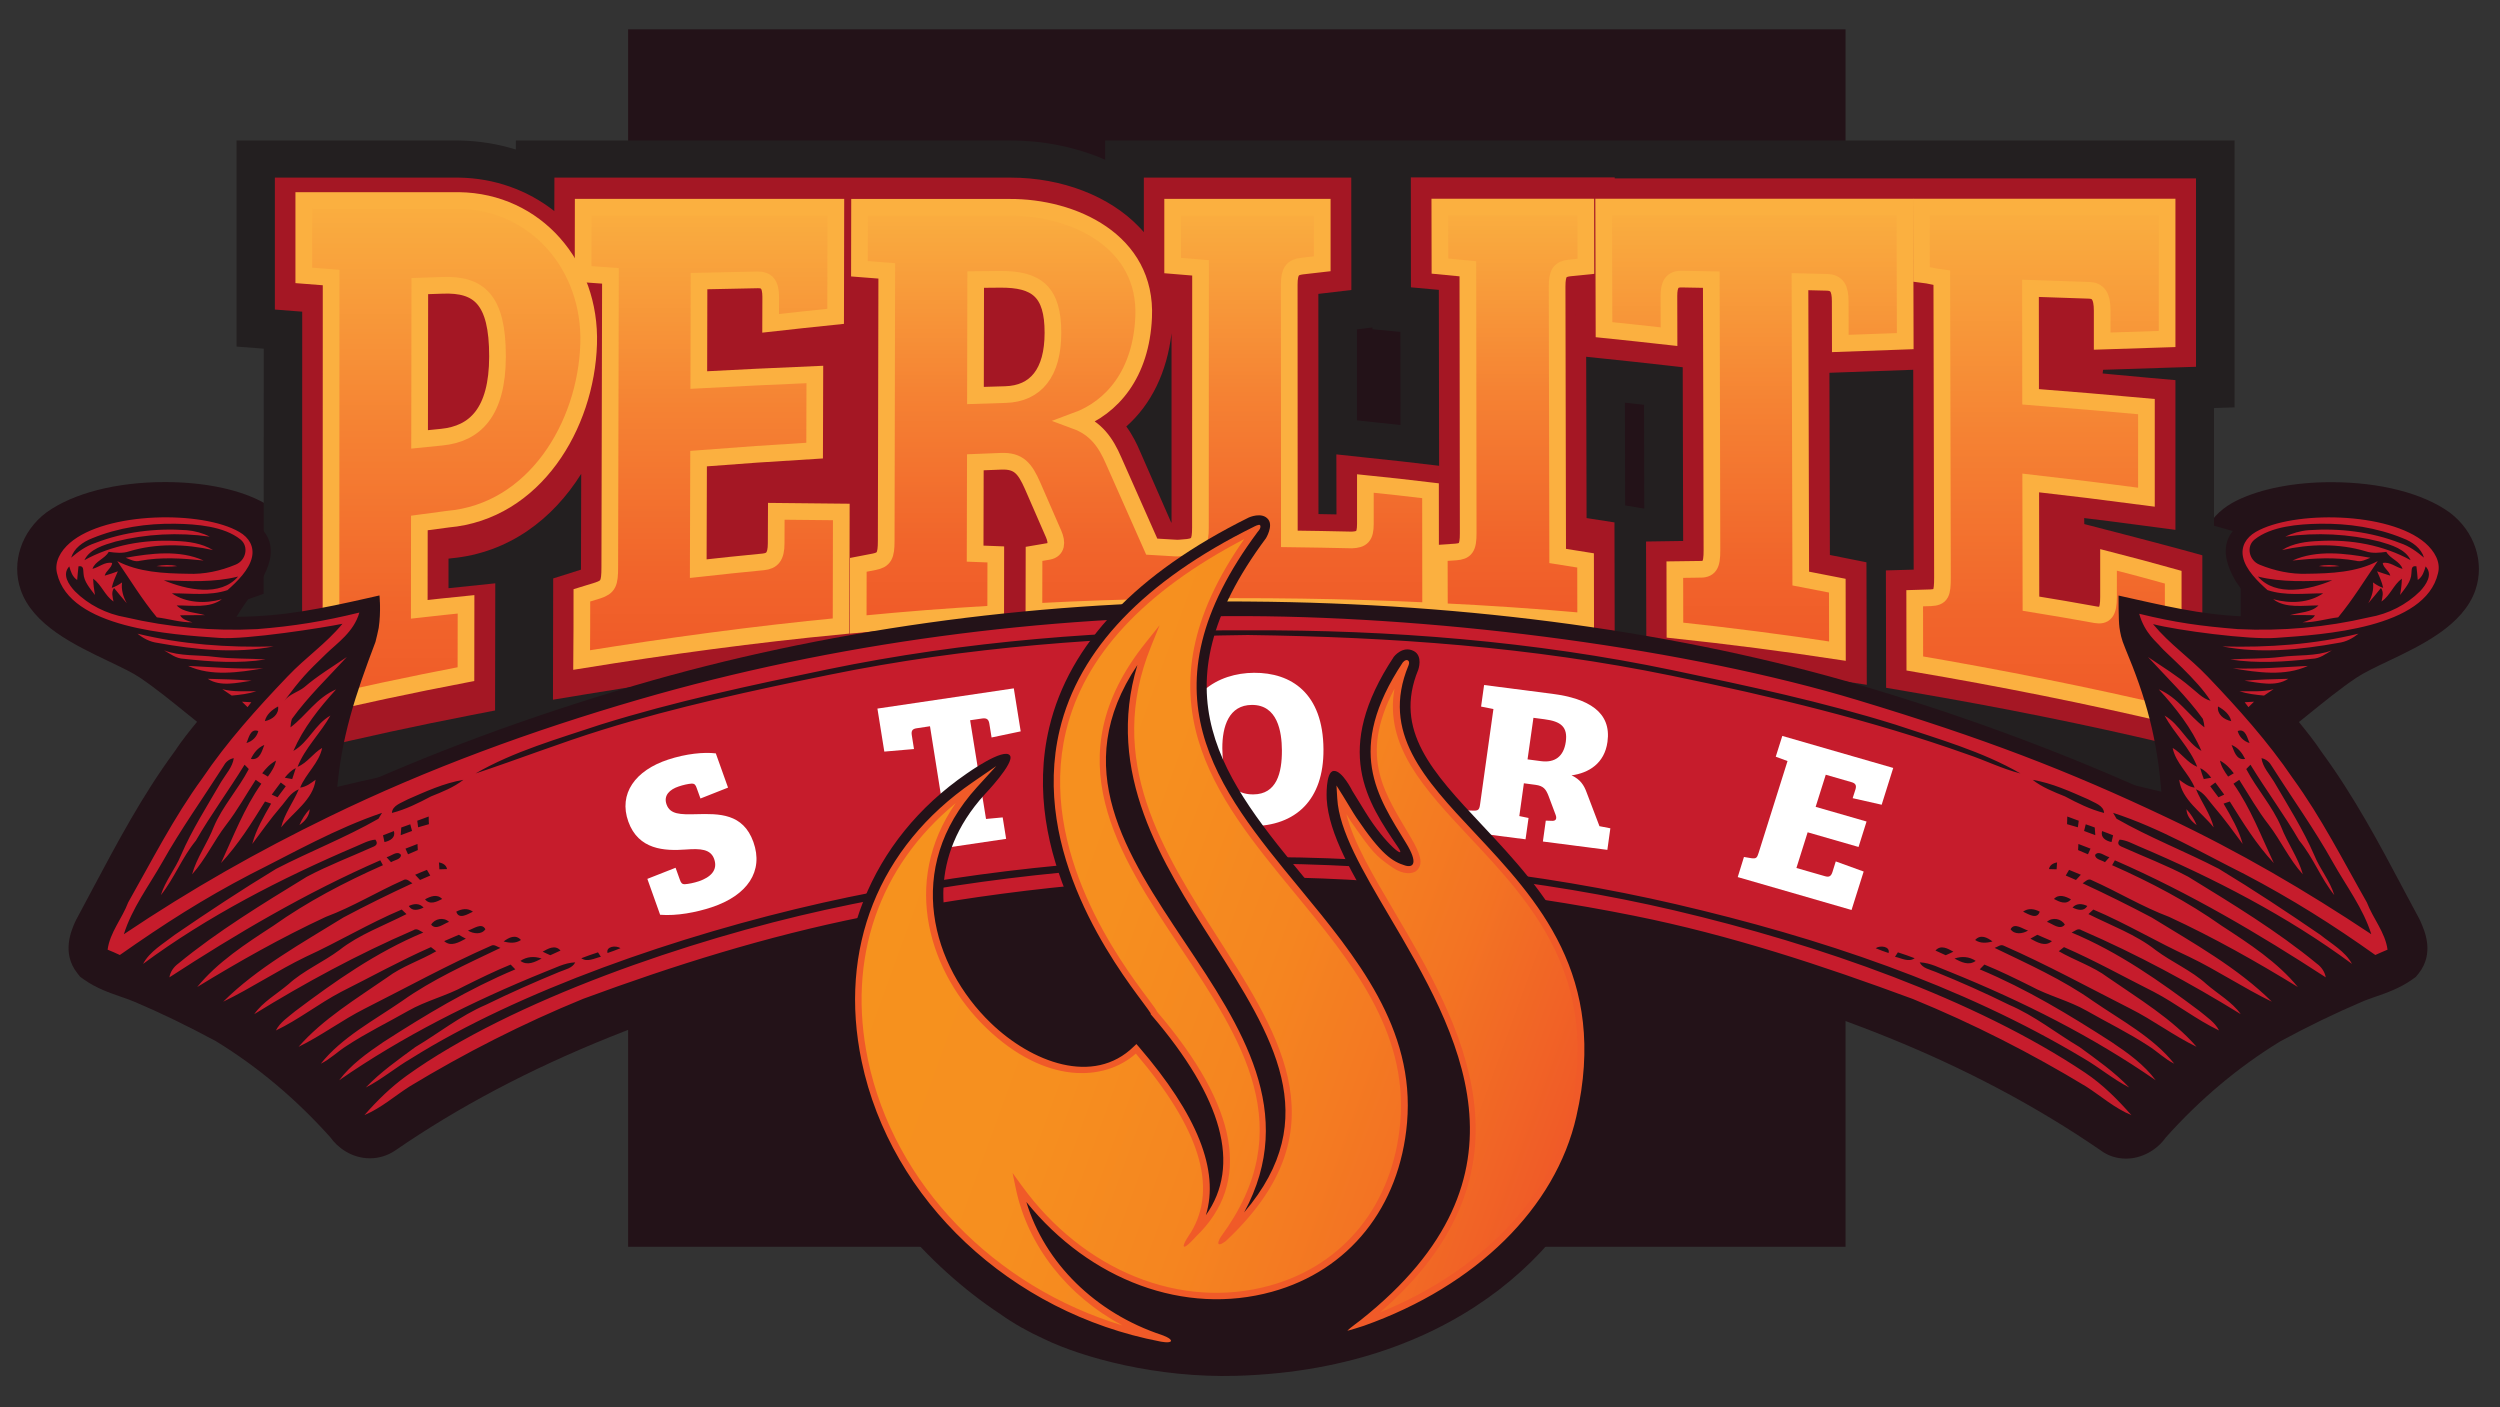
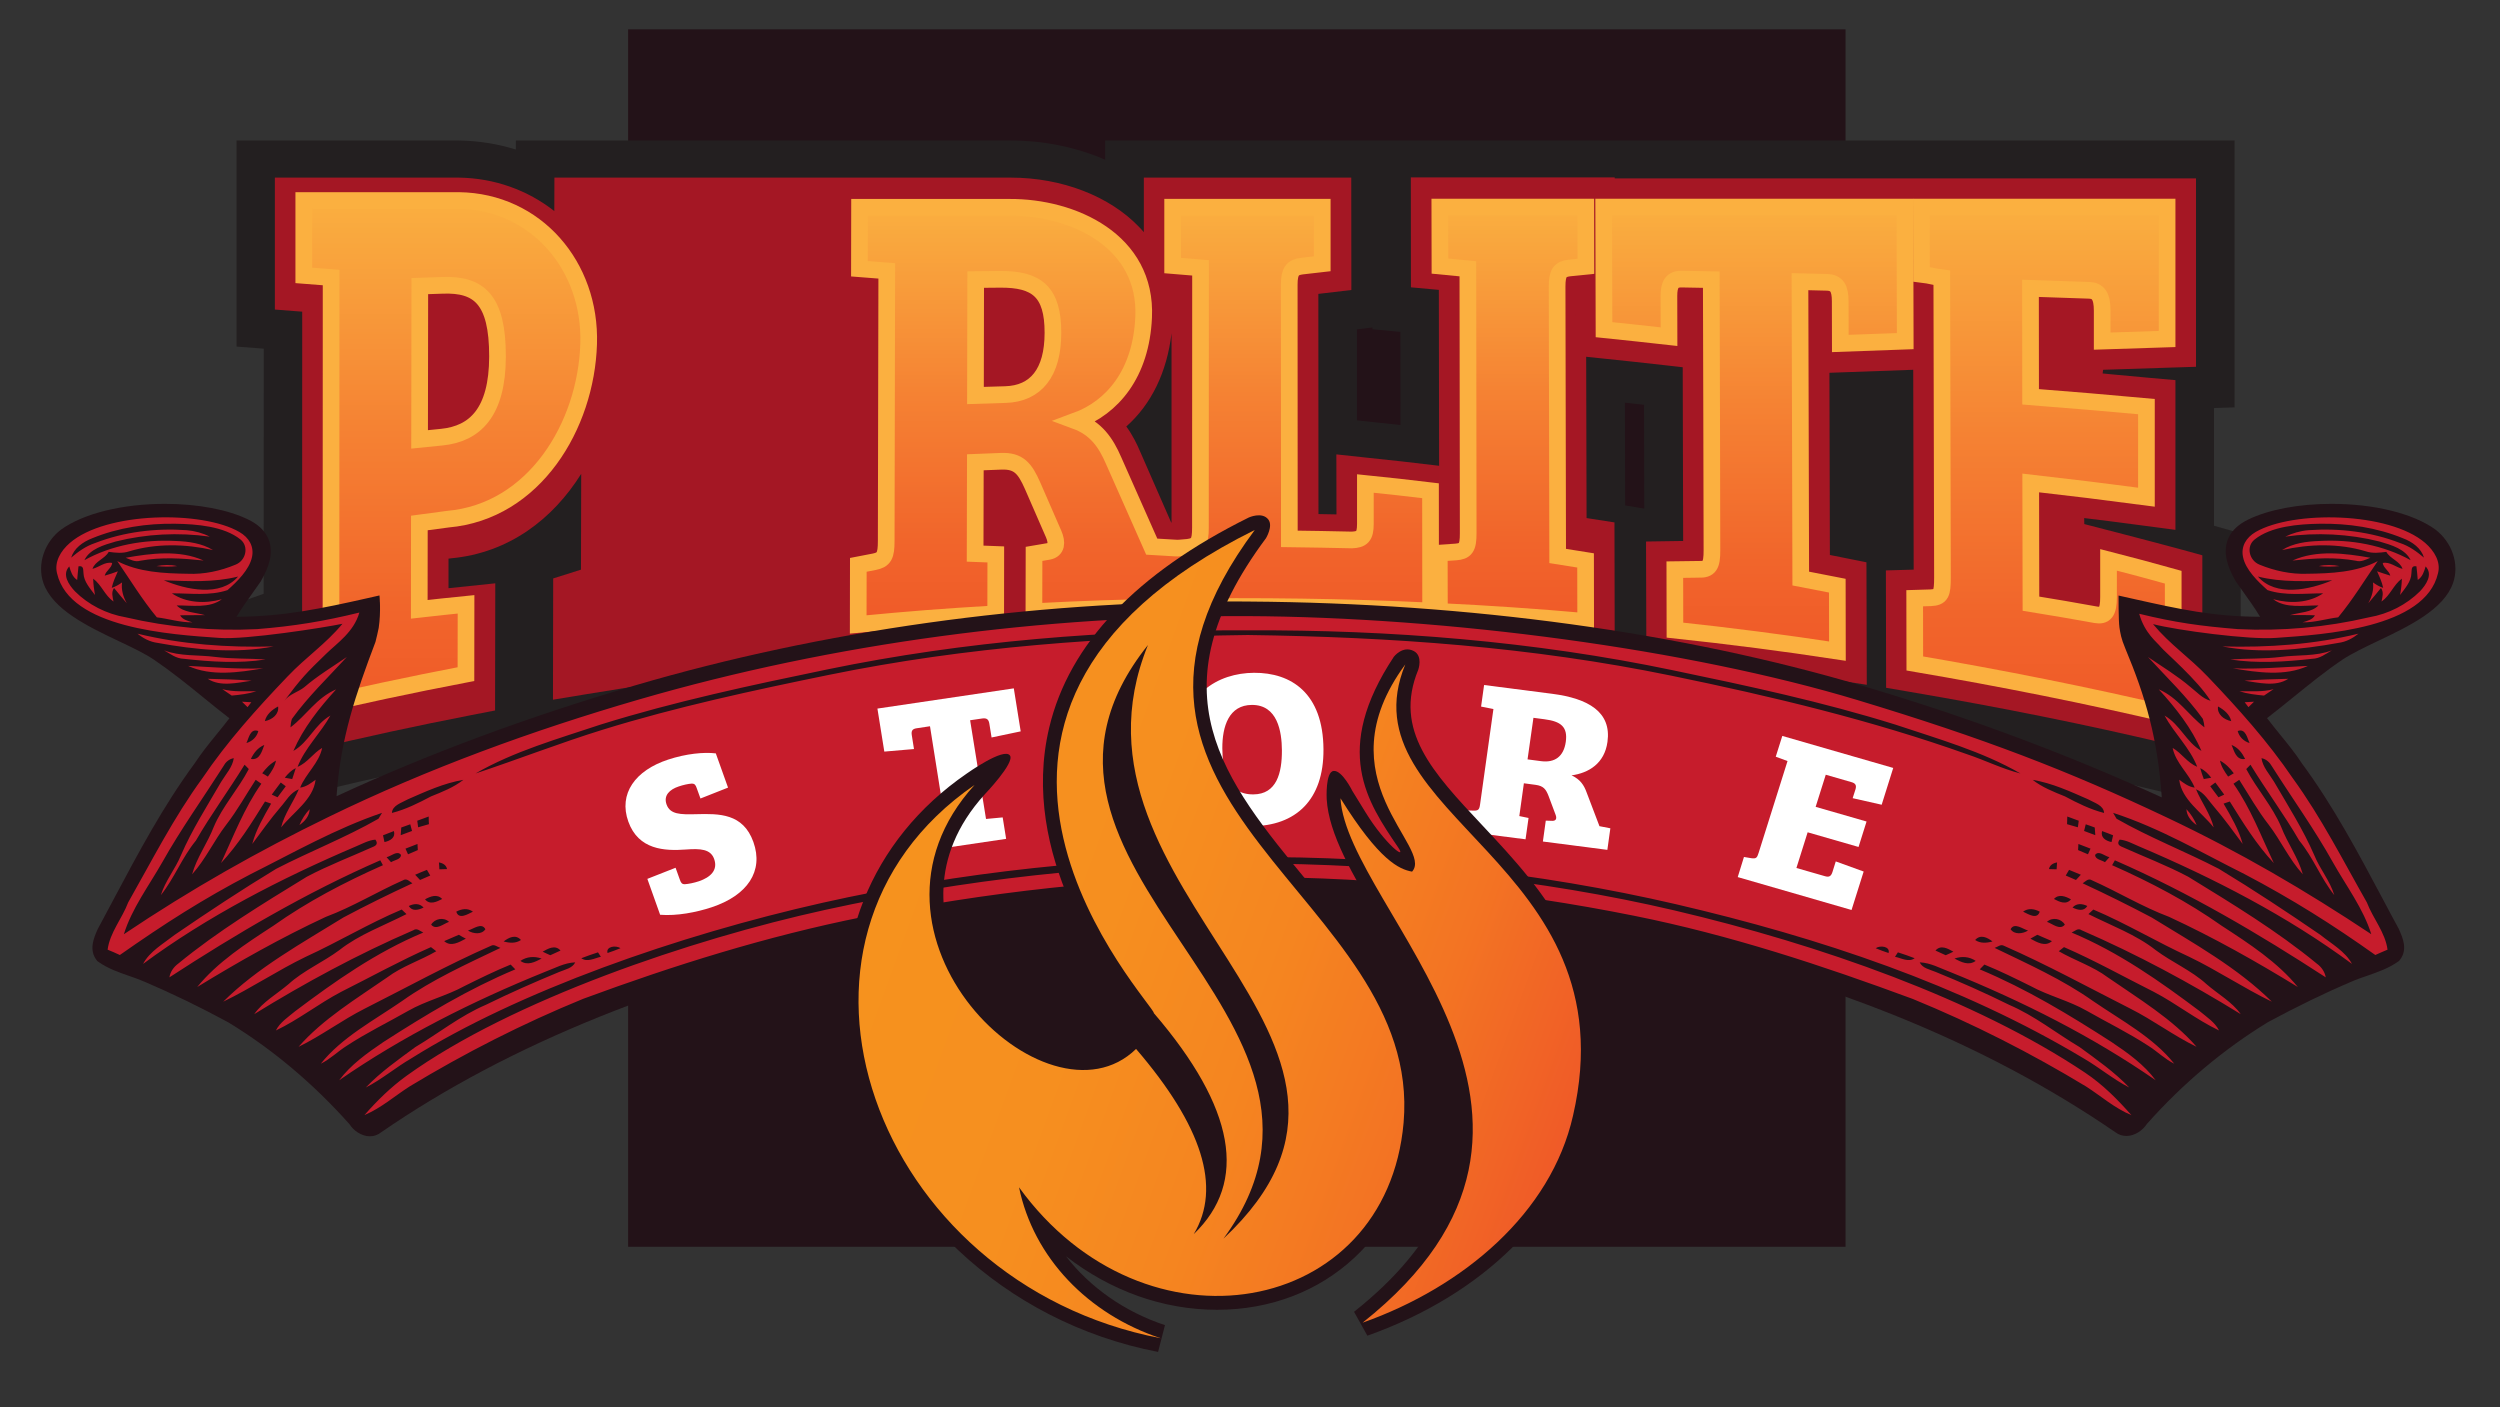
<svg xmlns="http://www.w3.org/2000/svg" version="1.1" id="Layer_1" x="0px" y="0px" viewBox="0 0 224.92 126.59" style="enable-background:new 0 0 224.92 126.59;" xml:space="preserve">
  <rect x="0" y="0" width="224.92" height="126.59" fill="#333333" stroke="none" />
  <style type="text/css">
	.st0{fill-rule:evenodd;clip-rule:evenodd;fill:#231218;}
	.st1{fill:#231F20;}
	.st2{fill:#A41724;}
	.st3{fill:#A51724;}
	.st4{fill:url(#SVGID_1_);stroke:#FBB040;stroke-width:1.5;stroke-miterlimit:10;}
	.st5{fill:url(#SVGID_2_);stroke:#FBB040;stroke-width:1.5;stroke-miterlimit:10;}
	.st6{fill:url(#SVGID_3_);stroke:#FBB040;stroke-width:1.5;stroke-miterlimit:10;}
	.st7{fill:url(#SVGID_4_);stroke:#FBB040;stroke-width:1.5;stroke-miterlimit:10;}
	.st8{fill:url(#SVGID_5_);stroke:#FBB040;stroke-width:1.5;stroke-miterlimit:10;}
	.st9{fill:url(#SVGID_6_);stroke:#FBB040;stroke-width:1.5;stroke-miterlimit:10;}
	.st10{fill-rule:evenodd;clip-rule:evenodd;fill:#C61C2C;}
	.st11{fill:#FFFFFF;}
	.st12{fill-rule:evenodd;clip-rule:evenodd;fill:url(#XMLID_2_);}
	.st13{fill:#F05A28;}
</style>
  <rect x="56.51" y="2.64" class="st0" width="109.53" height="109.53" />
-   <path class="st0" d="M134.67,75.32c-5.11-5.16-6.89-7.44-5.34-11.01l-5.39-3.2c-2.13,2.74-3.22,5.17-3.63,7.33  c-2.12-3.06-3.76-6.1-4.35-9.24l-4.24,0.19c0.56-1.83,1.69-3.69,3.5-5.64l-3.66-5.01c-10.81,5.07-17.23,11.63-19.09,19.49  c-0.61,2.58-0.68,5.09-0.4,7.48l-1.71-2.07C80.24,80.23,73.37,89.18,75.47,99.6c1.39,6.88,8,14.33,14.53,18.63  c1.15,0.82,2.47,1.57,3.92,2.23c3.47,1.69,10.19,3.53,17.31,3.32c20.59-0.58,31.27-12.85,33.37-21.58  C147.89,88.66,140.25,80.95,134.67,75.32z M92.99,80.08c1.81,6,5.42,10.8,7.28,13.17l-0.21,0.19c-0.87,0.8-1.86,1.21-2.94,1.21  c-2.38,0-4.84-1.88-5.98-4.58C89.82,86.96,90.49,83.39,92.99,80.08z" />
-   <path class="st0" d="M33.28,104.21c-1.66,0-2.93-0.99-3.56-1.89c-3.09-3.45-6.55-6.36-10.3-8.65c-2.47-1.33-4.91-2.52-7.27-3.52  c-0.39-0.17-0.81-0.32-1.26-0.47c-1.04-0.36-2.22-0.77-3.33-1.55l-0.35-0.25l-0.26-0.33c-1.43-1.82-0.53-3.85-0.19-4.61l0.09-0.19  l0.04-0.07c0.5-0.93,0.98-1.83,1.46-2.74c2.19-4.11,4.44-8.36,7.35-12.32c0.64-0.97,1.34-1.84,2.03-2.68  c-0.29-0.24-0.58-0.47-0.87-0.7c-1.4-1.13-2.82-2.29-4.28-3.28c-0.67-0.45-1.74-0.96-2.87-1.5c-3.01-1.44-6.76-3.22-7.85-6.4  c-0.85-2.47,0.07-5.25,2.28-6.93l0.04-0.03c2.41-1.73,6.29-2.73,10.65-2.73c3.32,0,6.34,0.58,8.5,1.65c2.44,1.2,3.54,3.29,3.02,5.73  c-0.17,0.79-0.5,1.57-1.03,2.49l0,0.01c2.67-0.34,5.33-0.93,7.93-1.51l3.85-0.86l-0.17,3.67c-0.05,1.05-0.41,1.96-0.68,2.63  c-0.04,0.11-0.09,0.22-0.13,0.33c-1.3,3.44-2.6,7.06-3.29,10.8c7.31-3.18,15.26-6.04,23.69-8.51c17.02-4.99,35.83-7.63,54.4-7.63  c0.48,0,0.96,0,1.44,0.01c20.09,0.14,39.4,2.8,55.85,7.68c8.3,2.46,16.08,5.28,23.67,8.57c-0.74-3.84-2.15-7.55-3.42-10.92  c-0.04-0.1-0.08-0.22-0.13-0.33c-0.27-0.67-0.63-1.59-0.68-2.63l-0.17-3.67l3.85,0.86c2.6,0.58,5.25,1.17,7.92,1.51l0-0.01  c-0.53-0.91-0.85-1.7-1.02-2.48c-0.53-2.44,0.57-4.53,3.01-5.73c2.16-1.06,5.18-1.65,8.5-1.65c4.36,0,8.24,0.99,10.64,2.72  l0.04,0.03c2.22,1.68,3.14,4.47,2.29,6.95c-1.09,3.18-4.84,4.97-7.85,6.4c-1.14,0.54-2.2,1.05-2.87,1.5  c-1.47,0.99-2.9,2.16-4.29,3.28c0,0-0.59,0.48-0.87,0.7c0.66,0.81,1.39,1.71,2.03,2.68c2.92,3.97,5.18,8.23,7.37,12.35l0.06,0.12  c0.45,0.85,0.91,1.71,1.37,2.56l0.09,0.18l0.04,0.1c0.34,0.77,1.26,2.81-0.19,4.63l-0.26,0.32l-0.34,0.24  c-1.11,0.78-2.29,1.19-3.33,1.55c-0.45,0.16-0.87,0.3-1.22,0.46c-2.4,1.02-4.84,2.21-7.3,3.54c-3.75,2.29-7.22,5.2-10.31,8.66  c-0.81,1.15-2.19,1.89-3.56,1.89c-0.84,0-1.63-0.25-2.28-0.74c-11.55-7.93-25.63-13.6-43.04-17.33  c-10.77-2.31-21.55-3.43-32.96-3.43l-0.75,0c-11.78,0.05-23.46,1.25-33.79,3.48c-17.19,3.7-31.62,9.51-42.89,17.28  C34.91,103.95,34.12,104.21,33.28,104.21z" />
  <path class="st1" d="M194.09,71.14c-7.17-1.73-14.65-3.26-22.86-4.69l-2.72-0.47l-4.11-0.63c-4.74-0.73-9.57-1.37-14.35-1.88  l-4-0.43l-3.92-0.35c-4.17-0.38-8.44-0.67-12.68-0.88l-1.55-0.08c-5.21-0.26-10.71-0.38-16.34-0.38c-1.93,0-3.97,0.02-6.06,0.05  c-4.73,0.08-7.23,0.16-12.15,0.42l-1.68,0.09l-1.7,0.1c-4.79,0.29-7.23,0.48-11.89,0.93l-1.79,0.18  c-7.25,0.71-14.75,1.71-22.94,3.06l-5.53,0.91l-0.79,0.19l-3.92,0.76c-4.8,0.93-9.63,1.99-14.37,3.13l-7.51,1.81V54.3l2.49-0.88  l0.01-22.05l-2.45-0.19V12.64H41.3c1.75,0.03,3.46,0.3,5.11,0.81l0-0.81l44.52,0c2.97,0,5.89,0.6,8.5,1.73l0-1.73h101.61l0,24.01  l-1.85,0.06l0,10.59l2.4,0.68v24.97L194.09,71.14z M147.93,45.76l-0.02-9.34c-0.61-0.07-1.15-0.13-1.72-0.19l0.02,9.24L147.93,45.76  z M123.49,37.97c0.99,0.11,1.78,0.19,2.51,0.27l-0.01-8.38l-2.51-0.24v-0.16l-1.4,0.17l0,8.19L123.49,37.97z" />
  <path class="st2" d="M131.3,42.12l-2.3-0.27c-2.34-0.28-3.49-0.41-5.89-0.66l-2.88-0.31l0.01,5.4c-0.58-0.01-1.1-0.02-1.62-0.03  l-0.01-19.81l2.97-0.35l-0.01-10.11h-18.66l0,4.91c-0.13-0.15-0.26-0.3-0.4-0.44c-2.66-2.8-6.98-4.47-11.57-4.47l-16.18,0H49.88  l-0.01,3.01c-2.42-1.9-5.39-2.96-8.57-3.01H24.73v11.87l2.46,0.19c0,0-0.01,27.49-0.01,27.54c-0.22,0.08-2.49,0.87-2.49,0.87v11.8  l3.21-0.77c4.8-1.15,9.69-2.21,14.53-3.15l2.11-0.41l0.02-11.44c0,0-3.81,0.4-4.21,0.44l0-2.66c0.07-0.01,0.15-0.02,0.23-0.03  c5.21-0.48,9.17-3.54,11.71-7.6l-0.02,8.62c-0.2,0.06-2.5,0.79-2.5,0.79l-0.02,10.91l3.03-0.5c8.26-1.36,15.84-2.36,23.17-3.08  l1.7-0.17c4.81-0.46,7.22-0.65,12.1-0.95l1.73-0.11l1.68-0.09c4.96-0.25,7.46-0.34,12.28-0.42l0,0c2.06-0.03,4.12-0.05,6.11-0.05  c5.9,0,11.63,0.14,17.03,0.41l2.74,0.14L131.3,42.12z M105.4,47.01c-0.01,0-0.02,0-0.03,0c-0.98-2.24-1.65-3.76-2.78-6.35  c-0.31-0.73-0.7-1.53-1.26-2.29c2.25-1.99,3.66-4.89,4.07-8.39L105.4,47.01z" />
  <g>
    <path class="st3" d="M142.43,56.92c-4.32-0.37-8.71-0.66-13.06-0.86l-2.48-0.11l-0.01-9.78l2.6-0.17l-0.03-19.92   c-0.05,0-2.51-0.23-2.51-0.23l-0.01-9.89h18.34l0.02,9.89l-2.6,0.25l0.05,20.51c0.1,0.02,2.51,0.39,2.51,0.39l0.02,10.15   L142.43,56.92z" />
  </g>
  <path class="st3" d="M196.22,49.43c-2.33-0.64-8.7-2.28-8.7-2.28l-0.01-0.54c1.86,0.22,2.19,0.27,5.26,0.67l2.95,0.39l0-13.47  l-2.37-0.21c-3.32-0.3-4.18-0.39-4.18-0.39l0.04-0.33c2.34-0.08,3.5-0.11,5.84-0.19l2.52-0.08l0-16.95h-23.57h-1.77h-30.54  l0.04,15.95l2.33,0.24c2.33,0.24,3.5,0.37,5.83,0.63l1.5,0.17l0.04,15.63c-0.23,0-3.34,0.05-3.34,0.05l0.03,10.31l2.32,0.25  c4.82,0.51,9.7,1.14,14.5,1.87l3.01,0.46l-0.03-11.02c0,0-2.93-0.59-3.29-0.66l-0.04-16.39l1.1-0.04c2.34-0.09,3.5-0.13,5.84-0.21  l0.6-0.02l0.04,17.98l-2.5,0.07l0.02,10.56l2.16,0.37c8.27,1.41,15.83,2.94,23.08,4.66l3.21,0.76V49.96L196.22,49.43z" />
  <g>
    <linearGradient id="SVGID_1_" gradientUnits="userSpaceOnUse" x1="40.128" y1="18.039" x2="40.128" y2="63.78">
      <stop offset="0" style="stop-color:#FAAF40" />
      <stop offset="0.447" style="stop-color:#F58233" />
      <stop offset="0.799" style="stop-color:#F1652B" />
      <stop offset="1" style="stop-color:#F05A28" />
    </linearGradient>
    <path class="st4" d="M27.29,57.25c0.57-0.2,0.86-0.3,1.43-0.49c0.88-0.31,1.06-0.75,1.06-2.38c0-9.8,0.01-19.61,0.01-29.41   c-0.98-0.07-1.47-0.11-2.46-0.19c0-2.7,0-4.04,0-6.74c4.66,0,9.31,0,13.97,0c6.9,0.1,11.88,5.86,11.66,12.9   c-0.23,7.36-4.87,15.09-12.68,15.77c-1.02,0.13-1.53,0.2-2.55,0.34c0,3.11-0.01,4.66-0.01,7.77c1.68-0.19,2.52-0.28,4.21-0.45   c0,2.51-0.01,3.77-0.01,6.28c-4.9,0.94-9.79,1.98-14.64,3.13C27.29,61.17,27.29,59.86,27.29,57.25z M39.74,39.33   c3.01-0.3,5.01-2.25,5.02-7.25c0.01-5.19-1.7-6.53-4.95-6.41c-0.82,0.03-1.22,0.04-2.04,0.07c-0.01,4.6-0.01,9.19-0.02,13.79   C38.54,39.45,38.94,39.41,39.74,39.33z" />
    <linearGradient id="SVGID_2_" gradientUnits="userSpaceOnUse" x1="64.023" y1="18.63" x2="64.023" y2="59.38">
      <stop offset="0" style="stop-color:#FAAF40" />
      <stop offset="0.447" style="stop-color:#F58233" />
      <stop offset="0.799" style="stop-color:#F1652B" />
      <stop offset="1" style="stop-color:#F05A28" />
    </linearGradient>
-     <path class="st5" d="M52.35,53.56c0.57-0.18,0.86-0.27,1.44-0.44c0.93-0.31,1.07-0.63,1.07-2.09c0.02-8.74,0.04-17.47,0.06-26.21   c-0.98-0.07-1.47-0.11-2.46-0.18c0.01-2.4,0.01-3.6,0.01-6c7.58,0,15.16,0,22.73,0c-0.01,3.93-0.01,5.89-0.02,9.82   c-2.34,0.24-3.51,0.37-5.85,0.63c0-0.95,0-1.42,0.01-2.37c0-1.15-0.37-1.55-1.16-1.54c-2.12,0.04-3.17,0.07-5.29,0.11   c-0.01,3.56-0.01,5.34-0.02,8.9c4.18-0.22,6.26-0.32,10.44-0.5c-0.01,2.74-0.01,4.11-0.02,6.85c-4.18,0.25-6.27,0.4-10.44,0.72   c-0.01,3.96-0.02,5.94-0.03,9.9c2.34-0.26,3.51-0.38,5.85-0.61c0.79-0.08,1.16-0.46,1.16-1.67c0-1.15,0-1.73,0.01-2.88   c2.34,0.02,3.51,0.03,5.85,0.06c-0.01,4.1-0.01,6.15-0.02,10.26c-7.81,0.75-15.59,1.81-23.34,3.06   C52.35,57.05,52.35,55.89,52.35,53.56z" />
    <linearGradient id="SVGID_3_" gradientUnits="userSpaceOnUse" x1="102.963" y1="18.63" x2="102.963" y2="56.17">
      <stop offset="0" style="stop-color:#FAAF40" />
      <stop offset="0.447" style="stop-color:#F58233" />
      <stop offset="0.799" style="stop-color:#F1652B" />
      <stop offset="1" style="stop-color:#F05A28" />
    </linearGradient>
    <path class="st6" d="M128.7,44.15c-2.34-0.28-3.51-0.41-5.86-0.65c0,1.46,0,2.18,0,3.64c0,1.14-0.32,1.4-1.21,1.44   c-2.25-0.05-3.38-0.07-5.63-0.1c0-7.62-0.01-15.25-0.01-22.87c0-1.24,0.32-1.57,1.16-1.67c0.72-0.08,1.09-0.13,1.81-0.21   c0-2.04,0-3.05,0-5.09c-4.48,0-8.97,0-13.46,0c0,2.1,0,3.15,0,5.25c1,0.08,1.5,0.13,2.51,0.21c0,7.8,0,15.6-0.01,23.4   c0,1.3-0.23,1.62-1.12,1.74c-0.44,0.05-1.07,0.09-1.07,0.07c-0.87-0.05-1.31-0.08-2.19-0.13c-1.37-3.09-2.06-4.64-3.43-7.74   c-0.7-1.62-1.58-2.9-3.39-3.57c3.3-1.21,5.86-4.26,6.09-9.31c0.33-6.92-6.39-9.94-12.06-9.91c-4.5,0-9,0-13.5,0   c-0.01,2.21-0.01,3.32-0.01,5.53c0.98,0.08,1.48,0.11,2.46,0.19c-0.02,8.1-0.04,16.2-0.05,24.29c0,1.35-0.19,1.7-1.07,1.88   c-0.58,0.11-0.86,0.17-1.44,0.28c-0.01,2.15-0.01,3.22-0.01,5.36c4.94-0.47,7.42-0.66,12.37-0.96c0-2.13,0.01-3.2,0.01-5.34   c-0.74-0.03-1.12-0.04-1.86-0.07c0.01-3.29,0.01-4.93,0.02-8.22c0.93-0.04,1.39-0.06,2.32-0.09c1.58-0.06,2.14,0.64,2.83,2.2   c0.76,1.75,1.14,2.62,1.9,4.36c0.32,0.75,0.28,1.41-0.47,1.55c-0.52,0.09-0.78,0.13-1.3,0.22c0,2.08,0,3.12-0.01,5.2   c4.97-0.25,7.54-0.34,12.38-0.42l0,0c7.77-0.11,15.55-0.02,23.31,0.36C128.71,50.64,128.7,48.48,128.7,44.15z M90.45,35.5   c-1.08,0.03-1.62,0.04-2.69,0.08c0.01-4.17,0.01-6.26,0.02-10.43c0.87-0.01,1.31-0.01,2.18-0.02c3.3-0.03,4.78,1.1,4.77,4.82   C94.73,33.54,93.19,35.42,90.45,35.5z" />
    <linearGradient id="SVGID_4_" gradientUnits="userSpaceOnUse" x1="136.091" y1="18.63" x2="136.091" y2="55.905">
      <stop offset="0" style="stop-color:#FAAF40" />
      <stop offset="0.447" style="stop-color:#F58233" />
      <stop offset="0.799" style="stop-color:#F1652B" />
      <stop offset="1" style="stop-color:#F05A28" />
    </linearGradient>
    <path class="st7" d="M132.06,24.18c-1-0.1-1.5-0.14-2.51-0.24c0-2.12,0-3.18-0.01-5.31c4.38,0,8.75,0,13.13,0   c0,2.13,0.01,3.2,0.01,5.33c-0.59,0.06-0.89,0.09-1.48,0.15c-0.84,0.1-1.11,0.43-1.11,1.66c0.02,8.08,0.03,16.16,0.05,24.25   c1,0.16,1.51,0.24,2.51,0.4c0,2.2,0.01,3.3,0.01,5.49c-4.38-0.39-8.77-0.69-13.16-0.9c0-2.1,0-3.15-0.01-5.25   c0.6-0.04,0.89-0.06,1.49-0.1c0.84-0.07,1.12-0.33,1.11-1.7C132.08,40.03,132.07,32.1,132.06,24.18z" />
    <linearGradient id="SVGID_5_" gradientUnits="userSpaceOnUse" x1="157.858" y1="18.63" x2="157.858" y2="58.575">
      <stop offset="0" style="stop-color:#FAAF40" />
      <stop offset="0.447" style="stop-color:#F58233" />
      <stop offset="0.799" style="stop-color:#F1652B" />
      <stop offset="1" style="stop-color:#F05A28" />
    </linearGradient>
    <path class="st8" d="M153.96,25.16c-1.06-0.02-1.59-0.03-2.65-0.05c-0.93-0.02-1.16,0.55-1.16,1.52c0,1.46,0.01,2.19,0.01,3.66   c-2.34-0.26-3.51-0.39-5.85-0.63c-0.01-4.41-0.02-6.62-0.03-11.03c9.03,0,18.06,0,27.1,0c0.01,4.82,0.02,7.24,0.03,12.06   c-2.34,0.08-3.51,0.12-5.84,0.21c0-1.52-0.01-2.27-0.01-3.79c0-1.14-0.28-1.69-1.21-1.71c-0.96-0.02-1.45-0.04-2.41-0.06   c0.02,8.9,0.05,17.81,0.07,26.71c1.32,0.25,1.98,0.38,3.29,0.64c0.01,2.35,0.01,3.53,0.01,5.89c-4.85-0.74-9.74-1.37-14.62-1.89   c-0.01-2.17-0.01-3.26-0.01-5.44c0.85-0.01,1.28-0.02,2.14-0.03c0.97,0.04,1.21-0.34,1.2-1.73   C154.01,41.38,153.98,33.27,153.96,25.16z" />
    <linearGradient id="SVGID_6_" gradientUnits="userSpaceOnUse" x1="183.887" y1="18.63" x2="183.887" y2="64.371">
      <stop offset="0" style="stop-color:#FAAF40" />
      <stop offset="0.447" style="stop-color:#F58233" />
      <stop offset="0.799" style="stop-color:#F1652B" />
      <stop offset="1" style="stop-color:#F05A28" />
    </linearGradient>
    <path class="st9" d="M172.26,53.82c0.57-0.02,0.86-0.02,1.44-0.04c0.93-0.05,1.06-0.34,1.06-1.84c-0.02-8.98-0.04-17.97-0.06-26.95   c-0.98-0.13-0.85-0.19-1.83-0.31c-0.01-2.42-0.01-3.63-0.01-6.05c7.58,0,14.53,0,22.11,0c0,4.75,0,7.12,0,11.87   c-2.33,0.08-3.5,0.12-5.84,0.19c0-1.09,0-1.64,0-2.73c0-1.33-0.37-1.81-1.16-1.84c-2.11-0.08-3.17-0.11-5.29-0.18   c0.01,3.9,0.01,5.85,0.01,9.76c4.17,0.33,6.25,0.5,10.42,0.88c0,3.26,0,4.89,0,8.15c-4.16-0.55-6.24-0.8-10.41-1.28   c0.01,4.34,0.01,6.51,0.02,10.86c2.33,0.38,3.5,0.58,5.83,1c0.79,0.14,1.16-0.19,1.15-1.6c0-1.34,0-2,0-3.34   c2.33,0.6,3.49,0.91,5.82,1.56c0,4.98,0,7.47,0,12.45c-7.7-1.82-15.46-3.36-23.25-4.69C172.26,57.34,172.26,56.16,172.26,53.82z" />
  </g>
  <path class="st0" d="M33.28,102.23c-0.77,0-1.49-0.53-1.83-1.08c-3.26-3.66-6.93-6.75-10.91-9.17c-2.54-1.38-5.07-2.6-7.5-3.64  c-0.45-0.2-0.91-0.36-1.4-0.53c-0.95-0.33-1.93-0.67-2.78-1.27l-0.1-0.07l-0.07-0.09c-0.72-0.92-0.23-2.03,0.06-2.7l0.06-0.13  l0.02-0.03c0.49-0.9,0.97-1.81,1.45-2.72c2.16-4.06,4.39-8.26,7.23-12.12c0.6-0.92,1.3-1.78,1.98-2.62  c0.38-0.47,0.78-0.95,1.15-1.44c-0.81-0.62-1.61-1.27-2.38-1.9c-1.41-1.15-2.88-2.33-4.41-3.37c-0.8-0.54-1.94-1.09-3.15-1.66  c-2.8-1.33-5.97-2.85-6.8-5.25c-0.57-1.68,0.08-3.65,1.6-4.8c2.02-1.45,5.51-2.31,9.35-2.31c2.94,0,5.68,0.52,7.5,1.42  c1.6,0.78,2.26,2.03,1.93,3.6c-0.13,0.58-0.39,1.2-0.81,1.94l-0.02,0.03l-0.02,0.03c-0.19,0.27-0.39,0.54-0.58,0.82  c-0.56,0.79-1.11,1.54-1.57,2.32c4.27-0.02,7.72-0.76,11.76-1.67l1.1-0.25c0,0,0.15,1.44-0.07,2.92c-0.02,0.13-0.25,1.14-0.29,1.26  c-1.76,4.65-3.15,8.68-3.5,13.88c8.16-3.78,17.2-7.14,26.9-9.98c16.81-4.93,35.4-7.54,53.76-7.54c0.47,0,0.95,0,1.42,0.01  c19.88,0.14,38.97,2.77,55.22,7.59c9.48,2.81,18.3,6.1,26.91,10.03c-0.38-5.33-1.43-8.97-3.29-13.42c-0.38-0.91-0.43-1.32-0.52-1.87  c-0.09-0.64-0.08-2.87-0.08-2.87l1.47,0.33c4.04,0.9,6.99,1.56,11.26,1.58c-0.47-0.79-1.02-1.55-1.59-2.35  c-0.19-0.26-0.38-0.53-0.56-0.79l-0.02-0.03l-0.02-0.03c-0.43-0.74-0.68-1.35-0.81-1.94c-0.34-1.57,0.32-2.82,1.92-3.6  c1.83-0.9,4.56-1.42,7.51-1.42c3.84,0,7.33,0.86,9.33,2.3c1.53,1.16,2.19,3.13,1.61,4.81c-0.83,2.4-3.99,3.91-6.79,5.24  c-1.21,0.58-2.34,1.12-3.15,1.66c-1.55,1.04-3.02,2.24-4.44,3.39c-0.77,0.62-1.55,1.26-2.36,1.88c0.37,0.49,0.77,0.97,1.15,1.45  c0.68,0.83,1.38,1.69,1.98,2.61c2.85,3.86,5.08,8.08,7.25,12.15c0.48,0.9,0.95,1.8,1.44,2.69l0.03,0.05l0.04,0.1  c0.3,0.67,0.8,1.78,0.06,2.7l-0.07,0.09l-0.1,0.07c-0.85,0.6-1.83,0.94-2.78,1.27c-0.49,0.17-0.96,0.33-1.39,0.52  c-2.45,1.04-4.97,2.27-7.51,3.64c-3.98,2.43-7.66,5.51-10.92,9.18c-0.35,0.55-1.07,1.07-1.83,1.07c-0.36,0-0.7-0.11-0.99-0.33  c-11.8-8.1-26.14-13.89-43.86-17.69c-10.93-2.34-21.86-3.48-33.44-3.48l-0.75,0c-11.94,0.05-23.79,1.27-34.26,3.53  c-17.49,3.77-32.2,9.7-43.72,17.64C33.98,102.12,33.64,102.23,33.28,102.23C33.28,102.23,33.28,102.23,33.28,102.23z" />
  <path class="st10" d="M9.56,83.88c-0.26,0.6-0.67,1.44-0.2,2.03c1.17,0.82,2.71,1.13,4.03,1.71c2.6,1.11,5.13,2.35,7.6,3.68  c4.25,2.59,7.97,5.8,11.16,9.38l0.01,0.01l0.01,0.02c0.26,0.45,1.03,0.99,1.57,0.56l0,0l0.01,0c12.86-8.87,28.3-14.39,44.05-17.79  c11.12-2.39,23.01-3.5,34.45-3.55c11.65-0.05,23.06,1.07,34.38,3.5c16.04,3.44,31.08,8.83,44.2,17.84c0.55,0.43,1.32-0.1,1.58-0.56  l0.01-0.02l0.01-0.01c3.18-3.58,6.91-6.8,11.16-9.39c2.46-1.33,4.99-2.58,7.59-3.68c1.32-0.58,2.86-0.89,4.03-1.71  c0.47-0.6,0.06-1.43-0.21-2.03c-2.7-5-5.21-10.11-8.64-14.77c-1.03-1.58-2.37-2.97-3.47-4.51l-0.09-0.13l0.13-0.1  c2.46-1.86,4.73-3.92,7.31-5.66c2.73-1.84,8.58-3.46,9.63-6.51c0.48-1.39-0.07-3-1.32-3.95c-3.61-2.59-11.92-2.78-15.92-0.81  c-1.23,0.61-1.75,1.51-1.48,2.75c0.13,0.6,0.41,1.18,0.72,1.72c0.95,1.34,1.97,2.65,2.69,4.11l0.12,0.23l-0.29,0.01  c-4.68,0.15-8.64-0.72-13.14-1.72c0.03,0.75-0.25,1.32,0.01,2.02c2,5.29,3.93,10.56,4.11,16.19l0.01,0.29l-0.29-0.14  c-8.96-4.15-18.2-7.6-27.79-10.45c-17.38-5.16-36.66-7.42-54.97-7.55c-18.52-0.13-37.33,2.34-54.91,7.5  c-9.51,2.79-18.93,6.23-27.78,10.4l-0.3,0.14l0.01-0.3c0.18-5.62,1.95-10.81,3.95-16.09c0.27-0.7,0.61-1.42,0.64-2.16  c-4.5,1.01-9.08,2.01-13.76,1.86l-0.29-0.01l0.11-0.23c0.72-1.45,1.74-2.76,2.68-4.11c0.31-0.54,0.6-1.13,0.73-1.72  c0.26-1.24-0.26-2.14-1.49-2.75c-3.99-1.97-12.3-1.78-15.91,0.81c-1.24,0.95-1.8,2.56-1.32,3.95c1.05,3.05,6.91,4.67,9.64,6.51  c2.57,1.74,4.84,3.8,7.3,5.66l0.13,0.1l-0.09,0.13c-1.1,1.54-2.44,2.93-3.47,4.51C14.77,73.78,12.27,78.89,9.56,83.88L9.56,83.88z" />
  <path class="st0" d="M112.26,56.71c-12.64-0.05-25.46,0.96-37.8,3.51c-6.87,1.42-13.77,2.89-20.43,4.97  c-3.83,1.28-7.82,2.41-11.25,4.4c3.85-1.28,7.64-2.76,11.45-3.94c6.62-2.05,13.49-3.53,20.33-4.93c12.51-2.56,24.88-3.42,37.7-3.59  c12.95,0.18,25.47,1.06,38.11,3.66c9.04,1.86,18.03,4.01,26.64,7.08c1.61,0.54,3.12,1.3,4.77,1.72c-3.44-1.99-7.43-3.12-11.26-4.4  c-6.53-2.04-13.28-3.49-20.02-4.89C138.03,57.69,125.06,56.65,112.26,56.71L112.26,56.71z M200.74,64.88  c-0.13-0.59-0.63-1.02-1.19-1.32C199.45,64.24,200.05,64.74,200.74,64.88z M202.39,66.85c-0.2-0.4-0.35-1.36-1.07-1.08  C201.45,66.27,201.84,66.69,202.39,66.85z M201.99,68.28c-0.26-0.52-0.61-1.01-1.22-1.26C200.99,67.52,201.17,68.43,201.99,68.28z   M200.97,69.57c-0.33-0.44-0.72-0.86-1.24-1.14c0.1,0.53,0.41,0.99,0.73,1.44C200.59,69.79,200.84,69.64,200.97,69.57z   M198.94,69.97c-0.26-0.34-0.57-0.67-0.99-0.86c0.09,0.33,0.2,0.66,0.32,0.98C198.43,70.06,198.77,70,198.94,69.97z M187.86,71.91  c-1.6-0.7-3.22-1.45-4.99-1.75c0.85,0.67,1.89,1.08,2.91,1.49c1.11,0.59,2.26,1.17,3.52,1.49  C189.27,72.45,188.42,72.23,187.86,71.91z M199.31,70.4c-0.15,0.11-0.3,0.23-0.46,0.34c0.25,0.33,0.5,0.66,0.74,0.99  c0.13-0.06,0.39-0.18,0.52-0.24C199.84,71.13,199.58,70.76,199.31,70.4z M187.02,73.84c-0.34-0.13-0.68-0.26-1.03-0.38  c-0.01,0.23-0.01,0.46-0.02,0.69c0.33,0.09,0.64,0.19,0.97,0.28C186.96,74.28,187.01,73.99,187.02,73.84z M188.46,74.45  c-0.27-0.1-0.53-0.2-0.81-0.29c-0.05,0.2-0.1,0.4-0.15,0.6c0.34,0.13,0.67,0.25,1.01,0.38C188.49,74.91,188.48,74.68,188.46,74.45z   M190.11,75.15c-0.33-0.13-0.65-0.26-0.99-0.38c-0.15,0.56,0.29,0.87,0.85,0.99C190.01,75.61,190.07,75.31,190.11,75.15z   M188.08,76.35c-0.36-0.14-0.73-0.28-1.09-0.42c-0.01,0.14-0.03,0.41-0.03,0.55c0.3,0.12,0.59,0.25,0.89,0.38  C187.93,76.69,188,76.52,188.08,76.35z M189.78,77.12c-0.42-0.09-0.97-0.65-1.29-0.2c0.02,0.41,0.58,0.45,0.89,0.65  C189.51,77.42,189.64,77.27,189.78,77.12z M185.07,77.59c-0.38,0.07-0.66,0.25-0.73,0.6c0.17,0.01,0.52,0.02,0.69,0.02  C185.04,78.06,185.06,77.74,185.07,77.59z M187.21,78.7c-0.35-0.15-0.7-0.3-1.06-0.44c-0.1,0.17-0.2,0.34-0.3,0.51  c0.31,0.13,0.62,0.26,0.92,0.4C186.93,79.01,187.07,78.85,187.21,78.7z M186.32,80.91c-0.49-0.27-1.1-0.51-1.53-0.03  C185.28,81.14,185.89,81.44,186.32,80.91z M187.79,81.51c-0.47-0.23-0.97-0.26-1.33,0.14C186.93,81.88,187.49,82.02,187.79,81.51z   M183.51,82.02c-0.49-0.26-1.03-0.34-1.5,0C182.48,82.24,183.28,82.77,183.51,82.02z M185.77,83.19c-0.3-0.54-1.13-0.71-1.61-0.25  C184.66,83.1,185.32,83.73,185.77,83.19z M182.46,83.72c-0.49-0.14-1.24-0.76-1.57-0.12C181.23,84.11,181.98,84.02,182.46,83.72z   M184.61,84.67c-0.44-0.19-0.88-0.38-1.32-0.57c-0.2,0.12-0.41,0.24-0.62,0.35C183.27,84.77,184,85.22,184.61,84.67z M179.26,84.7  c-0.47-0.36-1.08-0.67-1.56-0.13C178.16,84.89,178.73,84.85,179.26,84.7z M175.74,85.62c-0.5-0.28-1.13-0.65-1.61-0.1  c0.31,0.14,0.61,0.28,0.92,0.42C175.29,85.84,175.52,85.73,175.74,85.62z M169.91,85.74c0.17-0.59-0.74-0.72-1.16-0.43  C169.13,85.47,169.51,85.61,169.91,85.74z M172.26,86.21c-0.49-0.19-1-0.37-1.51-0.53c-0.06,0.1-0.19,0.3-0.26,0.4  C171.07,86.2,171.72,86.6,172.26,86.21z M177.75,86.45c-0.57-0.39-1.26-0.44-1.91-0.21C176.43,86.55,177.12,86.91,177.75,86.45z   M197.63,74.23L197.63,74.23c-0.51-0.35-0.9-0.84-0.92-1.43C197.1,73.22,197.41,73.71,197.63,74.23z M202.79,63.13L202.79,63.13  c-0.17,0.16-0.33,0.32-0.5,0.49c-0.11-0.15-0.23-0.3-0.34-0.44C202.23,63.16,202.51,63.15,202.79,63.13z M204.55,62L204.55,62  c-0.29,0.19-0.57,0.39-0.86,0.58c-0.75-0.07-1.51-0.16-2.22-0.39C202.51,62.17,203.56,62.28,204.55,62z M205.87,61.07L205.87,61.07  c-1.13,0.75-2.66,0.35-3.94,0.17C203.24,61.14,204.56,61.1,205.87,61.07z M207.64,59.91L207.64,59.91  c-2.08,0.96-4.55,0.59-6.75,0.22C203.14,60.22,205.39,60.02,207.64,59.91z M209.8,58.51L209.8,58.51c-0.55,0.31-1.08,0.74-1.77,0.76  c-2.44,0.27-4.94,0.44-7.38,0.06c1.52-0.1,3.05-0.04,4.56-0.23C206.74,58.9,208.34,59.07,209.8,58.51z M212.19,57.01L212.19,57.01  c-0.51,0.41-1.11,0.74-1.81,0.83c-3.43,0.62-6.99,0.98-10.44,0.32C204.07,58.27,208.21,57.98,212.19,57.01z M210.48,50.93  L210.48,50.93c-0.62,0.06-1.24,0.07-1.86,0C209.23,50.79,209.87,50.81,210.48,50.93z M213.26,50.18L213.26,50.18  c-0.41,0.16-0.83,0.41-1.3,0.27c-1.89-0.35-3.81-0.22-5.71-0.02C208.42,49.45,210.97,49.78,213.26,50.18z M112.28,77.68  c13.09,0.03,26.38,1.42,38.37,4.23c13.07,3.07,27.06,7.99,36.93,14.59c1.6,1.07,2.93,2.41,4.18,3.83c-1.52-0.63-2.72-1.71-4.08-2.58  c-4.94-2.99-10.15-5.65-15.6-7.88c-8.14-3.01-16.43-5.75-25.06-7.48c-10.84-2.18-22.81-3.49-34.79-3.49  c-11.94,0-23.8,1.43-34.62,3.6c-8.63,1.73-16.99,4.35-25.14,7.36c-5.45,2.23-10.65,4.88-15.61,7.88c-1.35,0.86-2.55,1.94-4.07,2.58  c1.14-1.3,2.38-2.52,3.81-3.55c9.44-6.79,25.59-12.26,37.64-14.91C86.78,79.11,99.33,77.71,112.28,77.68z M167.1,62.98  c11.38,3.44,18.95,6.35,27.85,10.57c6.59,3.12,12.44,6.55,18.39,10.5c-0.72-2.32-2.26-4.34-3.46-6.48  c-1.65-2.96-3.65-5.74-5.47-8.61c-0.2-0.35-0.49-0.66-0.95-0.75c0.11,0.8,0.71,1.43,1.13,2.12c1.27,2.18,2.63,4.32,3.62,6.61  c0.5,1.24,1.42,2.31,1.8,3.59c-1.23-1.54-1.89-3.38-3.15-4.9c-1.35-2.33-2.98-4.52-4.39-6.83c-0.13,0.13-0.26,0.26-0.38,0.39  c0.94,1.79,2.36,3.35,3.14,5.2c0.56,1.46,1.54,2.77,1.95,4.27c-1.24-1.36-1.97-3.02-3.07-4.46c-1-1.28-1.78-2.68-2.65-4.04  c-0.17,0.11-0.35,0.23-0.52,0.35c1.56,2.23,2.5,4.74,3.63,7.14c-1.58-1.69-2.77-3.63-3.96-5.54c-0.18,0.06-0.38,0.12-0.56,0.19  c0.68,1.17,1.37,2.34,1.72,3.63c-0.84-1.12-1.64-2.26-2.57-3.33c-0.5-0.56-0.86-1.28-1.63-1.59c0.48,1.16,1.29,2.2,1.59,3.43  c-1.1-1.38-2.89-2.5-3.1-4.29c0.41,0.3,0.83,0.64,1.39,0.71c-0.51-1.26-1.72-2.22-1.98-3.57c0.82,0.48,1.31,1.33,2.21,1.7  c-0.65-1.7-2.08-3.02-2.94-4.61c1.41,0.81,1.94,2.39,3.32,3.18c-0.87-2.04-2.3-3.85-3.84-5.54c1.75,0.75,2.68,2.34,4.11,3.42  c-0.02-0.26-0.06-0.51-0.14-0.76c-1.44-2-3.26-3.74-4.94-5.57c1.3,0.88,2.65,1.7,3.83,2.71c0.57,0.44,1.05,1.02,1.8,1.23  c-1.18-1.89-4.14-4.41-4.48-4.84c-0.34-0.44-1.44-1.21-1.94-2.99c3.23,0.79,5.52,1.11,8.86,1.38c3.97,0.2,7.97-0.16,11.81-1.06  c1.77-0.3,3.39-1.15,4.58-2.33c0.57-0.6,1.2-1.53,0.52-2.25c-0.14,0.45-0.27,0.93-0.71,1.22c-0.04-0.41-0.06-0.82-0.12-1.23  c-0.5-0.09-0.41,0.34-0.45,0.63c-0.02,0.75-0.58,1.35-1.02,1.95c0.09-0.49,0.15-0.98,0.16-1.47c-0.77,0.57-1.03,1.5-1.83,2.06  c0.08-0.41,0.22-0.84-0.05-1.22c-0.38,0.46-0.74,0.92-1.14,1.37c0.32-0.58,0.51-1.22,0.42-1.87c0.28,0.2,0.58,0.38,0.92,0.49  c-0.11-0.52-0.33-1-0.55-1.49c0.39,0.13,0.79,0.27,1.19,0.39c-0.1-0.44-0.63-0.69-0.68-1.14c0.65-0.13,1.18,0.39,1.78,0.53  c-0.22-0.69-1.11-0.9-1.46-1.53c-0.62,0.08-1.25,0.16-1.85-0.05c-2.43-0.73-5.06-0.67-7.53-0.11c0.98-0.62,2.2-0.78,3.37-0.82  c2.85-0.16,5.77,0.38,8.2,1.73c-0.47-1-1.73-1.37-2.8-1.68c-2.74-0.69-5.67-0.84-8.48-0.44c0.64-0.31,1.35-0.52,2.09-0.58  c2.79-0.2,5.65,0.15,8.22,1.15c0.85,0.28,1.51,0.77,2.17,1.32c-0.25-0.84-1.03-1.42-1.91-1.75c-2.32-0.95-4.9-1.34-7.46-1.3  c-1.92,0.03-4.39,0.23-5.87,1.42c-0.78,0.62-0.5,1.88,0.44,2.26c1.34,0.55,2.83,0.88,4.31,0.82c2.15-0.03,4.43-0.13,6.33-1.14  c-1.17,1.7-2.23,3.45-3.56,5.06c-1.07,0.13-2.1,0.47-3.2,0.45c0.43-0.13,0.9-0.24,1.11-0.63c-0.74-0.04-1.49-0.01-2.23-0.02  c0.87-0.26,1.9-0.22,2.55-0.87c-1.36-0.01-2.95,0.3-4.08-0.56c1.51,0.42,3.22,0.35,4.5-0.53c-1.67,0-3.4,0.25-5.01-0.29  c-0.88-0.78-1.97-1.84-2.2-2.97c-0.2-0.94,0.26-1.75,1.14-2.26c3.34-1.94,11.99-1.83,15.25,0.99c0.82,0.72,1.42,1.7,1.15,2.73  c-1.14,4.96-10.28,5.51-14.58,5.81c-2.37,0.19-8.9-0.68-11.06-1.24c1.56,1.87,3.22,2.94,4.92,4.72c2.76,2.89,5.44,5.88,7.65,9.14  c2.58,3.55,4.53,7.42,6.67,11.18c0.55,1.44,1.66,2.71,1.86,4.25c-0.37,0.15-0.74,0.32-1.1,0.48c-3.84-2.73-7.47-5.02-11.77-7.28  c-3.87-1.93-7.58-4.13-11.82-5.51c0.07,0.13,0.23,0.4,0.31,0.53c2.95,1.69,6.18,2.94,9.21,4.51c3.12,1.89,6.14,3.89,9.13,5.94  c1.01,0.81,2.24,1.49,2.84,2.61c-5.8-4.29-12.39-7.7-19.2-10.59c-0.55-0.23-1.08-0.54-1.7-0.59c-0.2,0.27-0.16,0.47,0.12,0.61  c2.02,0.91,4.11,1.7,6.05,2.73c3.99,2.45,8,4.88,11.56,7.81c0.43,0.31,0.73,0.75,0.81,1.24c-6.01-3.91-12.26-7.6-18.97-10.53  c-0.06,0.11-0.18,0.33-0.25,0.44c3.48,1.54,6.82,3.3,9.86,5.45c2.49,1.62,5.03,3.28,6.85,5.51c-3.72-2.28-7.56-4.45-11.58-6.31  c-2.42-0.91-4.59-2.24-6.94-3.29c-0.34-0.22-0.59,0.11-0.84,0.27c2.1,0.97,4.17,2,6.2,3.07c3.77,2.32,7.74,4.52,10.82,7.58  c-2.55-1.23-4.88-2.81-7.44-4.04c-2.92-1.34-5.65-2.99-8.62-4.25c-0.11,0.1-0.33,0.3-0.44,0.41c2.04,1.03,4.28,1.84,6.05,3.24  c1.46,1.09,3.23,1.84,4.57,3.06c1.03,0.9,2.31,1.6,3.08,2.7c-4.56-2.81-9.32-5.38-14.32-7.55c-0.32-0.23-0.6,0.08-0.89,0.21  c4.26,1.78,7.96,4.4,11.53,7.08c0.63,0.53,1.37,1,1.73,1.73c-2.07-0.99-3.83-2.41-5.86-3.47c-2.69-1.35-5.31-2.82-8.09-4.03  c-0.12,0.09-0.36,0.28-0.47,0.37c1.43,0.83,3.09,1.36,4.41,2.35c2.79,1.93,5.82,3.75,7.99,6.25c-2.07-1-3.9-2.4-5.97-3.44  c-3.77-1.91-7.47-3.94-11.36-5.65c-0.3-0.17-0.57,0.11-0.84,0.19c3.04,1.47,6.14,2.86,8.85,4.78c2.55,1.75,5.43,3.27,7.31,5.64  c-0.87-0.43-1.52-1.1-2.33-1.61c-1.77-1.16-3.7-2.1-5.54-3.15c-1.59-0.91-3.45-1.35-5.06-2.23c-1.37-0.68-2.73-1.35-4.15-1.93  c-0.11,0.11-0.31,0.32-0.42,0.43c4.23,1.77,8.09,4.11,11.86,6.54c1.48,0.99,2.95,2.05,3.97,3.44c-5.67-3.93-11.96-7.1-18.51-9.75  c-0.89-0.33-1.73-0.82-2.72-0.86c0.24,0.53,0.9,0.64,1.43,0.86c2.24,0.91,4.45,1.89,6.61,2.96c2.31,0.99,4.22,2.54,6.34,3.8  c1.56,1.14,3.16,2.26,4.47,3.64c-1.46-0.75-2.69-1.8-4.1-2.62c-11.04-6.62-23.79-10.87-36.68-13.87  c-12.26-2.85-25.9-4.36-38.55-4.23c-12.54-0.12-26,1.36-38.18,4.09c-13.08,2.94-27.46,7.99-37.05,14.01  c-1.41,0.82-2.63,1.87-4.09,2.62c1.31-1.38,2.9-2.49,4.46-3.64c2.12-1.26,4.03-2.81,6.34-3.8c2.16-1.06,4.38-2.04,6.61-2.96  c0.53-0.22,1.19-0.34,1.43-0.86c-0.99,0.04-1.84,0.53-2.73,0.86c-6.55,2.65-12.84,5.82-18.51,9.75c1.03-1.38,2.5-2.44,3.98-3.44  c3.78-2.43,7.64-4.77,11.87-6.54c-0.11-0.11-0.32-0.33-0.42-0.43c-1.42,0.58-2.78,1.25-4.15,1.93c-1.6,0.88-3.47,1.32-5.06,2.23  c-1.84,1.05-3.78,1.99-5.54,3.15c-0.81,0.51-1.46,1.18-2.33,1.61c1.88-2.37,4.77-3.89,7.31-5.64c2.71-1.93,5.81-3.32,8.85-4.78  c-0.27-0.08-0.55-0.36-0.85-0.19c-3.89,1.71-7.58,3.75-11.35,5.65c-2.06,1.04-3.89,2.43-5.96,3.44c2.17-2.49,5.19-4.32,7.98-6.25  c1.32-0.99,2.98-1.52,4.41-2.35c-0.11-0.09-0.36-0.28-0.48-0.37c-2.77,1.22-5.4,2.68-8.09,4.03c-2.02,1.06-3.79,2.48-5.86,3.47  c0.36-0.73,1.1-1.2,1.73-1.73c3.56-2.68,7.27-5.3,11.53-7.08c-0.29-0.13-0.57-0.44-0.89-0.21c-5,2.16-9.76,4.74-14.32,7.55  c0.77-1.1,2.04-1.81,3.09-2.7c1.34-1.22,3.1-1.97,4.57-3.06c1.77-1.4,4-2.2,6.04-3.24c-0.11-0.1-0.32-0.3-0.43-0.41  c-2.98,1.26-5.7,2.91-8.63,4.25c-2.55,1.23-4.88,2.81-7.43,4.04c3.08-3.06,7.05-5.25,10.82-7.58c2.03-1.08,4.1-2.1,6.2-3.07  c-0.25-0.16-0.51-0.49-0.85-0.27c-2.34,1.04-4.51,2.38-6.94,3.29c-4.02,1.87-7.84,4.03-11.57,6.31c1.82-2.24,4.36-3.89,6.85-5.51  c3.03-2.15,6.39-3.91,9.86-5.45c-0.05-0.11-0.18-0.33-0.24-0.44c-6.71,2.93-12.96,6.62-18.97,10.53c0.08-0.5,0.38-0.93,0.8-1.24  c3.56-2.93,7.58-5.37,11.56-7.81c1.94-1.03,4.03-1.82,6.05-2.73c0.28-0.14,0.32-0.34,0.12-0.61c-0.61,0.05-1.15,0.36-1.7,0.59  c-6.8,2.9-13.4,6.3-19.2,10.59c0.6-1.13,1.82-1.81,2.84-2.61c2.99-2.05,6.01-4.05,9.13-5.94c3.04-1.57,6.26-2.82,9.21-4.51  c0.08-0.13,0.24-0.4,0.32-0.53c-4.16,1.41-7.94,3.57-11.81,5.51c-4.31,2.25-7.7,4.42-11.78,7.28c-0.36-0.17-0.73-0.33-1.1-0.48  c0.2-1.54,1.31-2.81,1.85-4.25c2.14-3.77,4.09-7.63,6.68-11.18c2.2-3.26,4.89-6.25,7.65-9.14c1.7-1.79,3.39-2.88,4.95-4.75  c-1.56,0.33-8.72,1.46-11.1,1.27c-4.3-0.3-13.45-0.85-14.58-5.81c-0.26-1.03,0.33-2.02,1.15-2.73c3.26-2.83,11.92-2.93,15.25-0.99  c0.89,0.51,1.34,1.32,1.14,2.26c-0.24,1.13-1.32,2.19-2.2,2.97c-1.61,0.54-3.34,0.28-5.01,0.29c1.29,0.88,3,0.95,4.5,0.53  c-1.13,0.85-2.72,0.54-4.07,0.56c0.64,0.65,1.68,0.62,2.54,0.87c-0.75,0.02-1.49-0.01-2.23,0.02c0.22,0.39,0.69,0.5,1.11,0.63  c-1.09,0.02-2.13-0.32-3.2-0.45c-1.33-1.6-2.39-3.36-3.56-5.06c1.9,1,4.18,1.11,6.33,1.14c1.48,0.07,2.97-0.26,4.31-0.82  c0.94-0.37,1.22-1.63,0.45-2.26c-1.49-1.2-3.96-1.39-5.87-1.42c-2.57-0.04-5.14,0.35-7.46,1.3c-0.88,0.34-1.65,0.91-1.91,1.75  c0.65-0.55,1.32-1.04,2.17-1.32c2.57-1,5.44-1.35,8.22-1.15c0.73,0.06,1.45,0.26,2.08,0.58c-2.81-0.4-5.73-0.25-8.47,0.44  c-1.07,0.31-2.34,0.68-2.81,1.68c2.43-1.35,5.35-1.88,8.2-1.73c1.17,0.04,2.39,0.21,3.37,0.82c-2.47-0.56-5.11-0.62-7.53,0.11  c-0.61,0.21-1.23,0.13-1.85,0.05c-0.35,0.63-1.24,0.84-1.46,1.53c0.6-0.15,1.13-0.67,1.77-0.53c-0.04,0.45-0.57,0.7-0.67,1.14  c0.4-0.11,0.8-0.25,1.18-0.39c-0.21,0.48-0.44,0.97-0.55,1.49c0.34-0.11,0.65-0.29,0.93-0.49c-0.09,0.65,0.1,1.29,0.42,1.87  c-0.39-0.44-0.76-0.91-1.14-1.37c-0.27,0.38-0.13,0.81-0.05,1.22c-0.8-0.56-1.06-1.49-1.83-2.06c0.01,0.49,0.08,0.98,0.16,1.47  c-0.44-0.6-1-1.2-1.03-1.95c-0.04-0.29,0.05-0.72-0.45-0.63c-0.06,0.41-0.07,0.82-0.12,1.23c-0.44-0.29-0.58-0.77-0.71-1.22  c-0.68,0.72-0.05,1.65,0.52,2.25c1.18,1.18,2.81,2.03,4.57,2.33c3.85,0.9,7.85,1.26,11.82,1.06c3.34-0.27,5.96-0.7,9.19-1.49  c-0.51,1.77-2.01,2.75-3,3.72c-1.74,1.68-2.25,2.21-3.75,4.22c0.45-0.61,1.24-0.78,1.8-1.23c1.17-1.01,2.53-1.83,3.82-2.71  c-1.68,1.83-3.5,3.57-4.94,5.57c-0.08,0.25-0.12,0.5-0.13,0.76c1.43-1.08,2.35-2.67,4.11-3.42c-1.54,1.69-2.97,3.5-3.85,5.54  c1.39-0.79,1.91-2.37,3.33-3.18c-0.88,1.59-2.3,2.92-2.95,4.61c0.9-0.37,1.38-1.22,2.21-1.7c-0.27,1.35-1.47,2.31-1.98,3.57  c0.56-0.07,0.98-0.41,1.39-0.71c-0.21,1.79-2,2.91-3.1,4.29c0.29-1.22,1.1-2.27,1.59-3.43c-0.78,0.31-1.13,1.03-1.63,1.59  c-0.92,1.07-1.72,2.21-2.56,3.33c0.34-1.28,1.03-2.46,1.7-3.63c-0.18-0.06-0.37-0.13-0.55-0.19c-1.19,1.92-2.39,3.85-3.96,5.54  c1.12-2.41,2.07-4.92,3.63-7.14c-0.17-0.12-0.34-0.23-0.51-0.35c-0.88,1.35-1.65,2.75-2.65,4.04c-1.11,1.44-1.84,3.09-3.07,4.46  c0.41-1.5,1.39-2.81,1.95-4.27c0.78-1.85,2.22-3.41,3.15-5.2c-0.13-0.14-0.25-0.27-0.38-0.39c-1.41,2.3-3.04,4.5-4.38,6.83  c-1.26,1.53-1.92,3.36-3.15,4.9c0.39-1.27,1.3-2.35,1.81-3.59c0.99-2.29,2.36-4.44,3.62-6.61c0.42-0.69,1.02-1.32,1.13-2.12  c-0.46,0.08-0.76,0.39-0.95,0.75c-1.83,2.87-3.82,5.65-5.48,8.61c-1.21,2.13-2.74,4.16-3.46,6.48c6.08-4.08,12.04-7.45,18.47-10.58  c8.88-4.32,18.25-7.74,27.88-10.54c17.56-5.1,36.44-7.56,54.67-7.5C130.27,55.51,151.96,58.41,167.1,62.98z M218.67,48.13  c-3.63-2.61-12.02-2.86-16.14-0.83c-1.26,0.62-1.87,1.57-1.58,2.93c0.13,0.62,0.44,1.24,0.75,1.77c0.94,1.34,1.96,2.65,2.68,4.09  c-4.74,0.15-13.36-1.78-13.36-1.78s-0.25,1.52,0.05,2.31c2.01,5.31,3.92,10.51,4.1,16.14c-9.03-4.18-18.12-7.58-27.82-10.46  c-17.21-5.11-36.64-7.43-55.03-7.56c-18.2-0.13-37.13,2.27-54.97,7.51c-9.6,2.82-19.18,6.34-27.81,10.41  c0.18-5.63,1.93-10.73,3.94-16.04c0.3-0.79,0.68-1.59,0.65-2.44c-4.56,1.02-9.21,2.06-13.95,1.91c0.71-1.45,1.74-2.75,2.67-4.09  c0.31-0.53,0.61-1.15,0.75-1.77c0.29-1.36-0.32-2.31-1.59-2.93c-4.12-2.03-12.5-1.78-16.13,0.83c-1.32,1-1.88,2.69-1.38,4.13  c1.09,3.15,6.85,4.67,9.71,6.6c2.56,1.73,4.84,3.8,7.29,5.65c-1.1,1.54-2.44,2.93-3.47,4.51c-3.44,4.66-5.95,9.78-8.66,14.79  c-0.3,0.68-0.72,1.55-0.17,2.22c1.19,0.85,2.73,1.15,4.08,1.74c2.59,1.1,5.11,2.34,7.57,3.67c4.23,2.58,7.94,5.78,11.11,9.35  c0.33,0.57,1.23,1.12,1.88,0.61c12.87-8.88,28.31-14.38,43.97-17.75c10.82-2.33,22.91-3.49,34.41-3.54  c11.67-0.05,22.96,1.06,34.34,3.5c16.05,3.44,31.02,8.8,44.11,17.8c0.65,0.51,1.56-0.04,1.88-0.61c3.17-3.57,6.88-6.77,11.11-9.35  c2.46-1.33,4.98-2.57,7.57-3.67c1.35-0.6,2.89-0.9,4.08-1.74c0.55-0.67,0.13-1.54-0.17-2.22c-2.71-5.01-5.22-10.12-8.65-14.79  c-1.03-1.58-2.37-2.98-3.47-4.51c2.45-1.85,4.73-3.92,7.3-5.65c2.86-1.93,8.61-3.44,9.7-6.6C220.54,50.83,220,49.14,218.67,48.13z   M209.82,52.21c-2.24,0.08-4.49,0.21-6.68-0.34C204.74,53.73,207.8,53.06,209.82,52.21z M23.83,64.88c0.13-0.59,0.63-1.02,1.19-1.32  C25.12,64.24,24.52,64.74,23.83,64.88z M22.17,66.85c0.2-0.4,0.34-1.36,1.07-1.08C23.12,66.27,22.72,66.69,22.17,66.85z   M22.57,68.28c0.25-0.52,0.61-1.01,1.21-1.26C23.58,67.52,23.39,68.43,22.57,68.28z M23.59,69.57c0.33-0.44,0.72-0.86,1.24-1.14  c-0.1,0.53-0.4,0.99-0.73,1.44C23.98,69.79,23.73,69.64,23.59,69.57z M25.62,69.97c0.27-0.34,0.58-0.67,0.99-0.86  c-0.1,0.33-0.21,0.66-0.32,0.98C26.13,70.06,25.79,70,25.62,69.97z M36.7,71.91c1.6-0.7,3.22-1.45,4.99-1.75  c-0.85,0.67-1.89,1.08-2.91,1.49c-1.12,0.59-2.26,1.17-3.52,1.49C35.29,72.45,36.14,72.23,36.7,71.91z M25.26,70.4  c0.16,0.11,0.3,0.23,0.45,0.34c-0.24,0.33-0.49,0.66-0.74,0.99c-0.13-0.06-0.39-0.18-0.52-0.24C24.72,71.13,24.98,70.76,25.26,70.4z   M37.54,73.84c0.34-0.13,0.68-0.26,1.03-0.38c0,0.23,0,0.46,0.02,0.69c-0.32,0.09-0.64,0.19-0.97,0.28  C37.6,74.28,37.56,73.99,37.54,73.84z M36.1,74.45c0.27-0.1,0.54-0.2,0.81-0.29c0.05,0.2,0.1,0.4,0.16,0.6  c-0.34,0.13-0.68,0.25-1.02,0.38C36.07,74.91,36.09,74.68,36.1,74.45z M34.46,75.15c0.32-0.13,0.65-0.26,0.98-0.38  c0.16,0.56-0.29,0.87-0.85,0.99C34.55,75.61,34.49,75.31,34.46,75.15z M36.48,76.35c0.36-0.14,0.72-0.28,1.08-0.42  c0.01,0.14,0.03,0.41,0.03,0.55c-0.29,0.12-0.59,0.25-0.88,0.38C36.64,76.69,36.56,76.52,36.48,76.35z M34.78,77.12  c0.42-0.09,0.97-0.65,1.3-0.2c-0.02,0.41-0.59,0.45-0.9,0.65C35.05,77.42,34.92,77.27,34.78,77.12z M39.49,77.59  c0.38,0.07,0.66,0.25,0.73,0.6c-0.17,0.01-0.52,0.02-0.69,0.02C39.52,78.06,39.51,77.74,39.49,77.59z M37.35,78.7  c0.35-0.15,0.69-0.3,1.06-0.44c0.1,0.17,0.2,0.34,0.3,0.51c-0.31,0.13-0.61,0.26-0.92,0.4C37.64,79.01,37.49,78.85,37.35,78.7z   M38.24,80.91c0.49-0.27,1.09-0.51,1.54-0.03C39.28,81.14,38.67,81.44,38.24,80.91z M36.78,81.51c0.47-0.23,0.96-0.26,1.33,0.14  C37.64,81.88,37.08,82.02,36.78,81.51z M41.05,82.02c0.49-0.26,1.03-0.34,1.5,0C42.09,82.24,41.28,82.77,41.05,82.02z M38.79,83.19  c0.31-0.54,1.13-0.71,1.61-0.25C39.91,83.1,39.24,83.73,38.79,83.19z M42.1,83.72c0.49-0.14,1.24-0.76,1.57-0.12  C43.33,84.11,42.58,84.02,42.1,83.72z M39.96,84.67c0.43-0.19,0.88-0.38,1.32-0.57c0.2,0.12,0.41,0.24,0.63,0.35  C41.29,84.77,40.57,85.22,39.96,84.67z M45.31,84.7c0.47-0.36,1.09-0.67,1.56-0.13C46.4,84.89,45.85,84.85,45.31,84.7z M48.82,85.62  c0.5-0.28,1.13-0.65,1.61-0.1c-0.31,0.14-0.61,0.28-0.92,0.42C49.27,85.84,49.05,85.73,48.82,85.62z M54.66,85.74  c-0.17-0.59,0.75-0.72,1.16-0.43C55.43,85.47,55.05,85.61,54.66,85.74z M52.3,86.21c0.5-0.19,0.99-0.37,1.5-0.53  c0.06,0.1,0.2,0.3,0.26,0.4C53.5,86.2,52.84,86.6,52.3,86.21z M46.82,86.45c0.57-0.39,1.25-0.44,1.91-0.21  C48.13,86.55,47.45,86.91,46.82,86.45z M26.94,74.23L26.94,74.23c0.51-0.35,0.9-0.84,0.92-1.43C27.46,73.22,27.15,73.71,26.94,74.23  z M21.77,63.13L21.77,63.13c0.16,0.16,0.32,0.32,0.5,0.49c0.11-0.15,0.23-0.3,0.34-0.44C22.33,63.16,22.05,63.15,21.77,63.13z   M20,62L20,62c0.29,0.19,0.58,0.39,0.85,0.58c0.76-0.07,1.51-0.16,2.22-0.39C22.06,62.17,21.01,62.28,20,62z M18.69,61.07  L18.69,61.07c1.14,0.75,2.67,0.35,3.95,0.17C21.32,61.14,20,61.1,18.69,61.07z M16.92,59.91L16.92,59.91  c2.09,0.96,4.56,0.59,6.76,0.22C21.42,60.22,19.17,60.02,16.92,59.91z M14.76,58.51L14.76,58.51c0.55,0.31,1.08,0.74,1.77,0.76  c2.44,0.27,4.95,0.44,7.37,0.06c-1.51-0.1-3.05-0.04-4.56-0.23C17.83,58.9,16.21,59.07,14.76,58.51z M12.37,57.01L12.37,57.01  c0.5,0.41,1.11,0.74,1.81,0.83c3.42,0.62,6.98,0.98,10.43,0.32C20.5,58.27,16.35,57.98,12.37,57.01z M14.08,50.93L14.08,50.93  c0.62,0.06,1.25,0.07,1.86,0C15.33,50.79,14.7,50.81,14.08,50.93z M11.31,50.18L11.31,50.18c0.42,0.16,0.83,0.41,1.3,0.27  c1.88-0.35,3.82-0.22,5.71-0.02C16.14,49.45,13.59,49.78,11.31,50.18z M14.74,52.21c2.24,0.08,4.5,0.21,6.68-0.34  C19.83,53.73,16.76,53.06,14.74,52.21z" />
  <g>
    <path class="st11" d="M64.25,77.28c-0.32-0.89-1.22-0.95-2.55-0.85c-1.91,0.14-4.26,0.03-5.17-2.51c-0.9-2.51,0.62-4.61,3.58-5.58   c1.61-0.53,3.19-0.69,4.29-0.56l1.1,3.08l-2.48,0.98l-0.34-0.94c-0.09-0.26-0.17-0.41-0.46-0.4c-0.31,0.02-0.76,0.12-1.17,0.26   c-0.78,0.26-1.38,0.79-1.08,1.62c0.32,0.89,1.22,0.91,2.69,0.87c2.03-0.05,4.19-0.09,5.12,2.5c0.94,2.63-0.53,4.81-3.77,5.88   c-1.37,0.45-3.11,0.79-4.62,0.67l-1.15-3.23l2.54-1l0.38,1.06c0.1,0.28,0.18,0.43,0.46,0.42c0.31-0.02,0.79-0.11,1.27-0.27   C63.88,78.94,64.62,78.31,64.25,77.28z" />
    <path class="st11" d="M83.67,65.34l-1.2,0.18c-0.42,0.06-0.49,0.27-0.44,0.61l0.2,1.26l-2.67,0.23l-0.62-3.87l12.27-1.82l0.62,3.87   l-2.62,0.55l-0.2-1.24c-0.06-0.37-0.22-0.53-0.64-0.47l-1.09,0.16l1.43,8.88l1.5-0.14l0.31,1.93l-6.62,0.98l-0.3-1.87l0.95-0.22   c0.44-0.09,0.52-0.24,0.44-0.71L83.67,65.34z" />
    <path class="st11" d="M112.61,74.33c-3.98,0.02-6.35-2.3-6.38-6.83c-0.03-5.11,3.4-6.95,6.59-6.97c3.34-0.02,6.22,1.82,6.25,6.89   C119.1,71.98,116.57,74.31,112.61,74.33z M112.76,71.47c2.11-0.01,2.58-1.95,2.57-3.97c-0.01-1.68-0.39-4.09-2.7-4.08   c-2.06,0.01-2.67,1.91-2.66,3.91C109.99,69.19,110.34,71.49,112.76,71.47z" />
    <path class="st11" d="M131.93,72.91l0.66,0.02c0.41,0.01,0.51-0.1,0.57-0.57l1.2-8.57l-1.11-0.22l0.27-1.94l6.13,0.79   c3.25,0.42,5.35,1.64,4.97,4.33c-0.27,1.94-1.68,2.79-3.23,3.01c0.79,0.36,1.12,0.89,1.35,1.52l1.16,3.05l0.98,0.19l-0.27,1.94   l-5.8-0.75l0.26-1.88l0.6,0.02c0.34,0,0.4-0.23,0.29-0.53l-0.64-1.71c-0.24-0.61-0.45-0.9-1.17-1l-1.05-0.14l-0.41,2.95l0.83,0.17   l-0.27,1.92l-5.61-0.72L131.93,72.91z M138.65,68.48c1.24,0.16,2.03-0.42,2.22-1.73c0.19-1.35-0.43-1.85-1.92-2.04l-0.99-0.13   l-0.53,3.74L138.65,68.48z" />
    <path class="st11" d="M156.9,77.1l0.66,0.11c0.43,0.06,0.52-0.02,0.66-0.48l2.6-8.26l-1.06-0.39l0.59-1.87l9.98,2.88l-1.04,3.31   l-2.61-0.59l0.25-0.78c0.12-0.38,0-0.56-0.35-0.66l-2.32-0.67l-0.91,2.89l4.58,1.32l-0.72,2.29l-4.58-1.32l-1.01,3.21l2.57,0.74   c0.35,0.1,0.54,0.03,0.67-0.37l0.3-0.96l2.51,0.91l-1.09,3.46l-10.24-2.96L156.9,77.1z" />
  </g>
  <path id="XMLID_13_" class="st0" d="M104.19,121.63c-13.81-2.65-24.91-13.08-27.61-25.95c-2.17-10.36,1.71-20.11,10.39-26.08  c0,0,3.38-2.41,3.9-1.62c0.43,0.66-2.27,3.48-2.27,3.48c-5.25,5.77-3.82,11.65-2.5,14.64c2.21,5,7.2,8.92,11.36,8.92  c1.52,0,2.83-0.52,3.88-1.55l0.95-0.93l0.87,1.01c2.87,3.34,4.81,6.38,5.81,9.14c-0.55-3.07-2.58-6.63-6.1-10.73l-0.35-0.4  l0.01-0.13c-0.12-0.16-0.28-0.38-0.43-0.59c-2.58-3.45-10.43-13.94-7.7-25.39c1.79-7.52,7.83-13.88,17.95-18.89  c0,0,1.2-0.55,1.76,0.18c0.45,0.59-0.21,1.68-0.21,1.68c-10.31,13.85-3.8,21.75,3.74,30.9c5.23,6.35,10.64,12.91,9.88,21.78  c-0.86,9.85-8.27,16.74-18.02,16.74c-4.88,0-9.59-1.71-13.6-4.82c2.16,2.79,5.26,4.99,8.91,6.2L104.19,121.63z M121.82,118.02  c15.71-12.46,8.31-25.02,2.36-35.11c-2.49-4.22-4.64-7.87-4.82-11.02c0,0-0.13-2.47,0.63-2.53c0.76-0.07,1.68,1.8,1.68,1.8  c0.45,0.72,0.83,1.35,1.17,1.9c1.8,2.94,3.78,4.41,2.95,3.18c-2.79-4.1-5.95-8.74-0.39-17.15c0,0,0.79-1.04,1.79-0.52  c0.85,0.44,0.41,1.68,0.41,1.68c-2.25,5.46,1.28,9.23,5.75,13.99c5.54,5.91,12.43,13.27,9.4,26.42  c-1.93,8.52-9.31,15.82-19.73,19.51L121.82,118.02z" />
  <linearGradient id="XMLID_2_" gradientUnits="userSpaceOnUse" x1="81.409" y1="74.364" x2="143" y2="96.781">
    <stop offset="0" style="stop-color:#F6921E" />
    <stop offset="0.308" style="stop-color:#F68F1F" />
    <stop offset="0.551" style="stop-color:#F58520" />
    <stop offset="0.772" style="stop-color:#F37423" />
    <stop offset="0.978" style="stop-color:#F05D27" />
    <stop offset="1" style="stop-color:#F05A28" />
  </linearGradient>
  <path id="XMLID_9_" class="st12" d="M91.68,106.82c1.3,6.3,6.18,11.41,12.75,13.58c-25.88-4.97-36.98-35.85-16.75-49.78  c-12.29,13.51,6.52,31.58,14.53,23.75c5.95,6.93,7.71,12.46,5.19,16.66c4.89-4.69,3.74-11.34-3.59-19.88  c0.08-0.77-24.81-26.67,9.08-43.47C94.47,72.43,128.03,80.56,126.28,101C124.75,118.5,102.97,122.43,91.68,106.82L91.68,106.82z   M127.04,78.42c2.01-2.21-8.2-8.33-0.61-18.64c-5.63,13.67,20.36,17.72,15.09,40.6c-1.98,8.75-9.85,15.4-18.93,18.62  c23.13-18.34-1.39-37.13-1.99-47.18C124.11,77.46,125.9,78.21,127.04,78.42z M110.07,111.44c19.24-17.99-15.88-31.08-6.79-53.41  C87.25,78.12,124.88,91.35,110.07,111.44L110.07,111.44z" />
-   <path class="st13" d="M104.37,120.69c-13.44-2.58-24.23-12.71-26.85-25.21c-2.12-10.12,1.52-19.27,9.99-25.1l2.12-1.46l-1.73,1.9  c-6.67,7.33-4.03,16.14,1.24,21.22c3.65,3.52,9.23,5.68,12.87,2.11l0.23-0.22l0.21,0.24c5.28,6.14,7.27,11.13,6.04,15.16  c3.17-4.47,1.53-10.51-4.89-18l-0.08-0.1l0.01-0.06c-0.08-0.14-0.36-0.51-0.65-0.91c-2.51-3.36-10.17-13.59-7.54-24.6  c1.73-7.24,7.6-13.38,17.45-18.26c0,0,0.51-0.28,0.58-0.15c0.14,0.24-0.21,0.59-0.21,0.59c-10.75,14.45-3.7,23.01,3.77,32.08  c5.11,6.2,10.39,12.61,9.66,21.09c-0.66,7.6-5.21,13.29-12.16,15.21c-7.83,2.16-16.36-1-22.09-8.08c1.65,5.48,6.21,9.99,12.2,11.97  c0,0,0.87,0.3,0.81,0.54C105.26,120.88,104.37,120.69,104.37,120.69z M85.98,72.26c-6.93,5.7-9.79,13.99-7.89,23.09  c2.34,11.17,11.34,20.41,22.9,23.9c-4.97-2.66-8.54-7.17-9.61-12.37l-0.28-1.35l0.81,1.12c5.56,7.69,14.33,11.23,22.34,9.01  c6.7-1.85,11.09-7.35,11.73-14.69c0.71-8.24-4.5-14.56-9.53-20.66c-7.12-8.64-14.48-17.58-4.51-31.81  c-9.03,4.71-14.43,10.53-16.04,17.32c-2.56,10.74,4.96,20.8,7.44,24.1c0.5,0.67,0.69,0.93,0.75,1.09c7.36,8.6,8.54,15.41,3.52,20.23  c0,0-0.93,1.06-1.09,0.91c-0.17-0.16,0.63-1.28,0.63-1.28c2.42-4.04,0.8-9.3-4.96-16.08c-2.82,2.5-8.13,2.82-13.47-2.32  C83.69,87.61,80.97,79.47,85.98,72.26z M121.23,119.7c0.19-0.19,1.18-0.93,1.18-0.93c16.36-12.97,8.73-25.93,2.59-36.34  c-2.42-4.11-4.52-7.67-4.69-10.59l-0.07-1.17l0.62,0.99c0.45,0.72,0.81,1.36,1.17,1.9c2.25,3.34,3.25,3.96,4.39,4.31  c0.73,0.22,1.2-0.2,0.07-2.04c-2.55-4.17-5.51-8.33-0.3-16.21c0,0,0.24-0.31,0.45-0.22c0.25,0.12,0.07,0.49,0.07,0.49  c-2.48,6.02,1.42,10.19,5.94,15.01c5.66,6.04,12.08,12.9,9.17,25.55c-1.86,8.21-9.01,15.25-19.12,18.83  C122.69,119.28,121.15,119.79,121.23,119.7z M121.13,73.23c0.62,2.52,2.39,5.51,4.38,8.89c5.75,9.76,13.57,23.03-1.36,35.96  c9.03-3.67,15.36-10.22,17.08-17.77c2.84-12.35-3.46-19.08-9.03-25.01c-4.07-4.35-7.66-8.18-6.74-13.34  c-3.29,6.24-0.82,9.47,1.5,13.44c0.85,1.46,1.11,2.32,0.52,2.9c-0.38,0.38-1.28,0.38-2.18-0.24c-1.59-1.1-1.8-1.35-3.79-4.2  C121.38,73.67,121.26,73.45,121.13,73.23z M110.28,111.66c0,0-0.56,0.44-0.66,0.23c-0.08-0.16,0.22-0.62,0.22-0.62  c7.2-9.77,1.91-17.7-3.69-26.1c-5.57-8.36-11.34-17-3.1-27.32l1.28-1.6l-0.77,1.9c-4.17,10.26,1.04,18.43,6.09,26.34  C115.35,93.43,120.73,101.88,110.28,111.66z M102.33,59.83c-6.19,9.25-1.08,16.92,4.31,25.01c5,7.5,10.16,15.24,5.29,24.24  c7.26-8.51,2.57-15.86-2.79-24.28C104.55,77.61,99.39,69.52,102.33,59.83z" />
</svg>